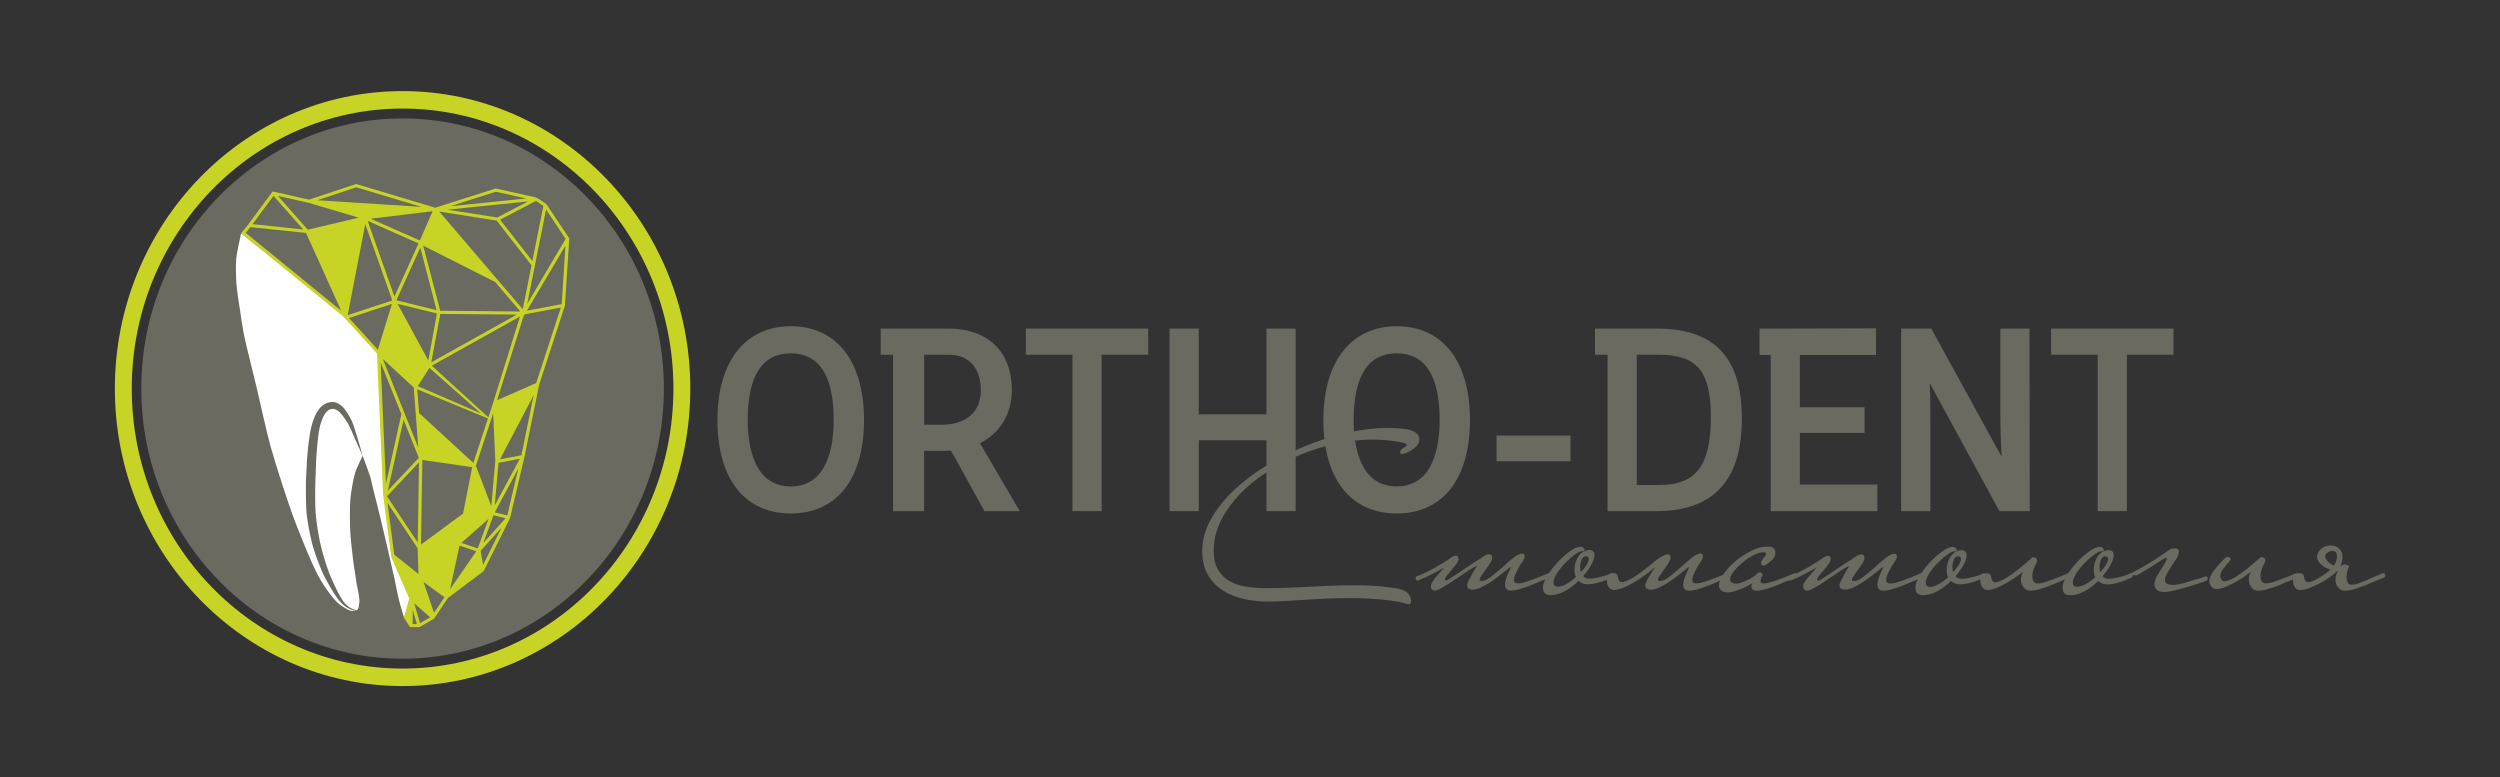
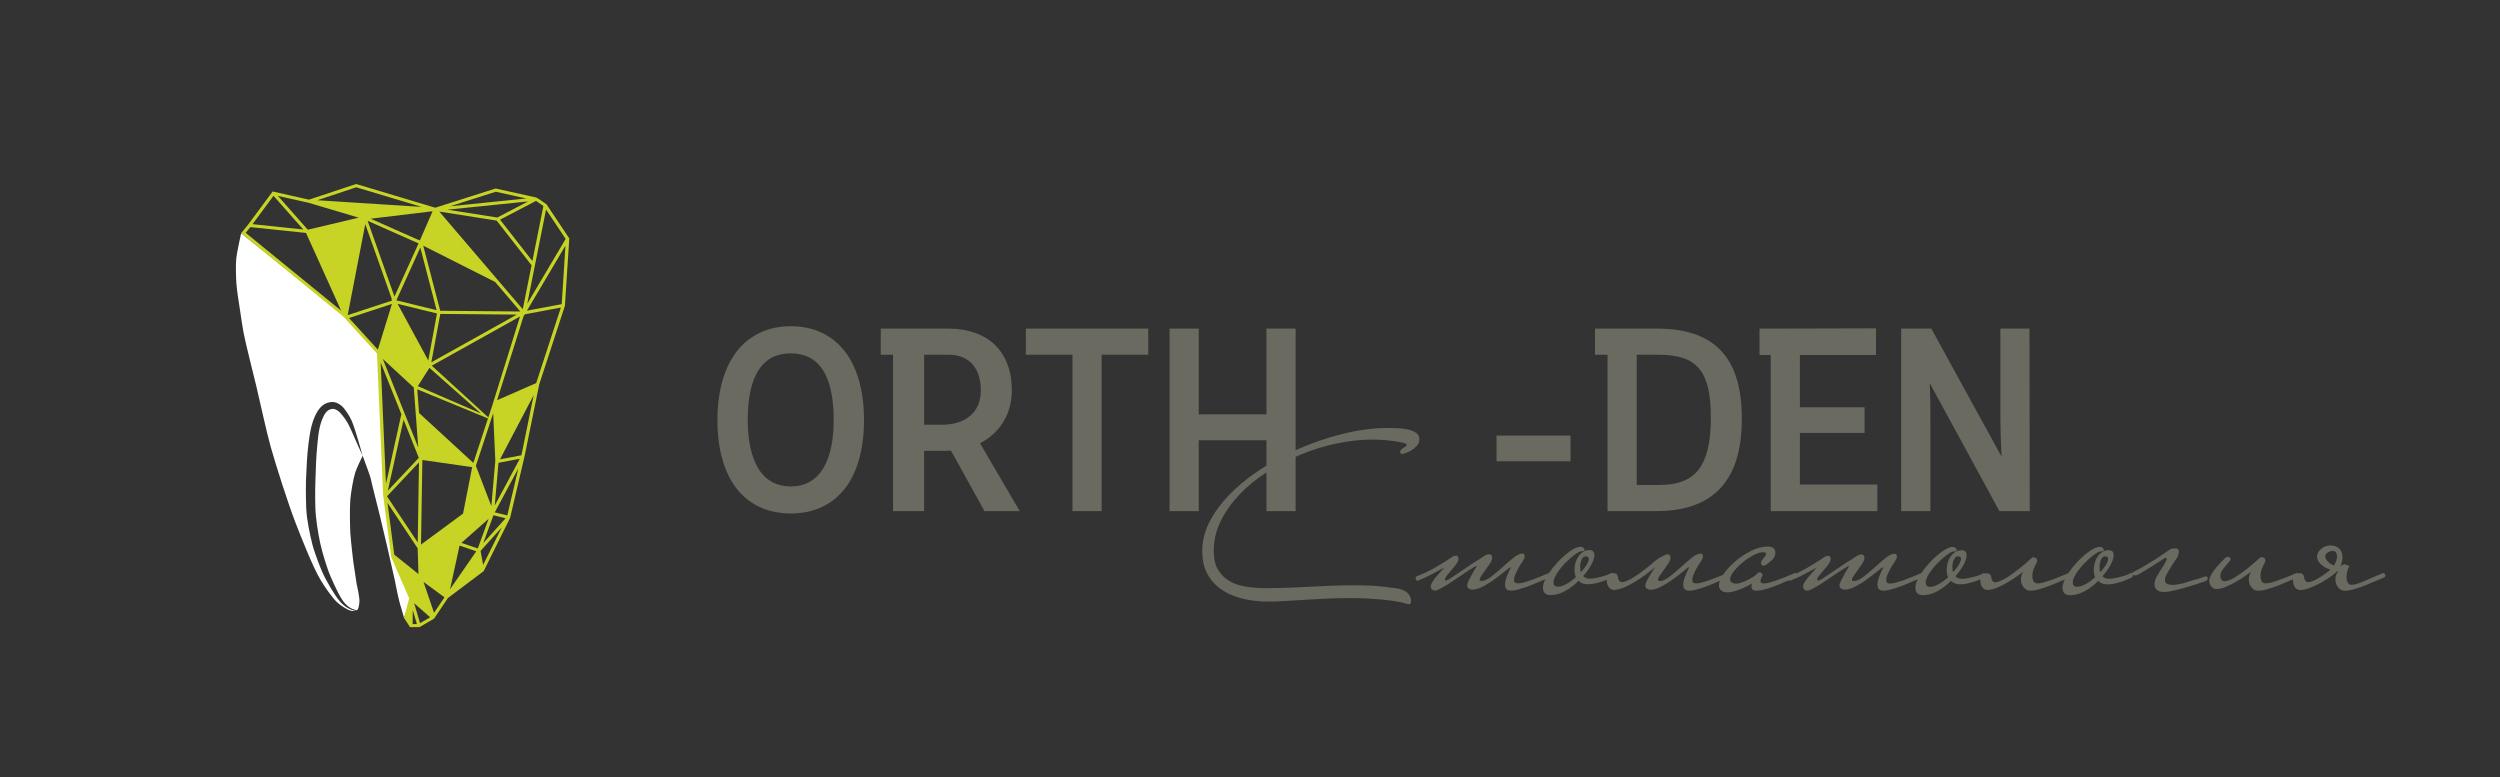
<svg xmlns="http://www.w3.org/2000/svg" width="267" height="83" viewBox="0 0 267 83" fill="none">
  <rect x="0" y="0" width="267" height="83" fill="#333333" stroke="none" />
-   <path d="M70.901 41.498C70.901 57.431 58.406 70.349 42.995 70.349C27.584 70.349 15.089 57.434 15.089 41.498C15.089 25.565 27.584 12.648 42.995 12.648C58.406 12.651 70.901 25.565 70.901 41.498Z" fill="#6A6A61" />
  <path d="M41.941 59.365L41.111 52.986L40.774 45.502L40.434 37.684L36.92 33.833L25.754 24.913C25.754 24.913 25.33 26.821 25.246 27.486C25.155 28.176 25.201 29.572 25.246 30.265C25.294 30.974 25.516 32.382 25.628 33.087C25.724 33.697 25.889 34.918 26.009 35.521C26.295 36.97 27.041 39.832 27.38 41.268C27.762 42.875 28.457 46.105 28.904 47.696C29.485 49.76 30.793 53.857 31.574 55.862C32.175 57.406 33.387 60.511 34.244 61.951C34.632 62.6 35.489 63.881 36.075 64.388C36.391 64.661 37.115 65.168 37.536 65.239C37.701 65.267 37.897 65.224 37.999 65.199C37.999 65.199 37.737 65.177 37.704 65.168C37.458 65.112 37.311 65.012 37.163 64.941C36.875 64.785 36.616 64.58 36.391 64.332C35.949 63.837 35.612 63.278 35.275 62.721C35.11 62.442 34.956 62.156 34.803 61.873C34.647 61.593 34.499 61.279 34.37 60.981C34.109 60.378 33.886 59.766 33.673 59.147C33.568 58.836 33.465 58.525 33.375 58.199C33.288 57.876 33.219 57.556 33.147 57.235C33.008 56.592 32.888 55.952 32.795 55.29C32.702 54.612 32.69 53.953 32.675 53.297C32.663 52.641 32.663 51.989 32.678 51.336C32.699 50.68 32.732 50.034 32.771 49.381C32.813 48.728 32.858 48.072 32.942 47.419C33.026 46.77 33.114 46.117 33.285 45.449C33.372 45.116 33.483 44.781 33.628 44.467C33.772 44.15 33.943 43.833 34.199 43.544C34.445 43.251 34.833 43.018 35.215 42.959C35.41 42.925 35.627 42.922 35.831 42.981C36.036 43.034 36.216 43.149 36.349 43.242C36.52 43.357 36.646 43.5 36.757 43.634C36.869 43.77 36.965 43.907 37.058 44.047C37.241 44.33 37.413 44.6 37.557 44.924C37.813 45.545 37.996 46.164 38.182 46.782C38.375 47.398 38.546 48.06 38.733 48.681C38.45 48.1 38.191 47.475 37.924 46.885C37.662 46.297 37.419 45.694 37.121 45.154C36.98 44.902 36.787 44.641 36.601 44.401C36.415 44.168 36.198 43.923 36.009 43.82C35.75 43.668 35.594 43.64 35.359 43.693C35.122 43.752 34.947 43.876 34.788 44.078C34.632 44.28 34.505 44.538 34.397 44.815C34.289 45.095 34.202 45.374 34.139 45.67C34.01 46.26 33.946 46.897 33.889 47.531C33.769 48.793 33.715 50.086 33.685 51.367C33.667 52.007 33.655 52.651 33.661 53.288C33.667 53.925 33.682 54.565 33.745 55.175C33.808 55.799 33.904 56.434 34.013 57.058C34.124 57.692 34.25 58.289 34.421 58.905C34.59 59.52 34.779 60.129 34.984 60.729C35.086 61.034 35.191 61.313 35.323 61.609C35.45 61.904 35.582 62.193 35.714 62.482C35.979 63.06 36.261 63.639 36.61 64.148C36.781 64.397 37.004 64.627 37.247 64.807C37.371 64.897 37.503 64.984 37.644 65.034C37.792 65.087 37.942 65.133 38.092 65.18C38.309 65.103 38.354 64.534 38.378 64.378C38.456 63.887 38.095 62.411 38.095 62.411L37.734 60.002C37.734 60.002 37.452 57.664 37.413 56.881C37.368 56.008 37.347 54.261 37.413 53.387C37.47 52.651 37.716 51.187 37.936 50.472C38.062 50.059 38.57 49.002 38.733 48.675C38.736 48.688 38.739 48.697 38.745 48.706C39.027 49.465 39.614 51.066 39.614 51.184C39.614 51.311 40.314 54.025 40.545 54.973C40.963 56.688 41.763 60.126 42.139 61.848C42.322 62.697 42.521 63.943 42.897 65.09C42.939 65.214 43.152 65.982 43.152 65.982L43.901 63.903L41.941 59.365Z" fill="white" />
  <path d="M60.8 25.466L58.361 21.814L57.592 21.282L57.273 21.093L52.932 20.132L46.483 22.184L38.098 19.669L38.041 19.65L33.002 21.323L29.121 20.449L26.511 23.977L25.75 24.91L36.646 33.79L36.766 33.92L37.028 34.206L39.929 37.383L40.26 37.756L40.918 52.875L40.924 52.931L40.939 53.042L41.784 59.498L43.702 63.909L43.14 65.976L43.789 66.977H44.805L46.357 66.072L47.836 63.869L51.657 60.996L54.462 55.346L54.522 55.134L56.004 48.818L56.061 48.548L57.583 41.079L57.7 40.715L60.334 32.652L60.8 25.466ZM59.991 32.484L56.275 33.181L60.391 26.231L59.991 32.484ZM38.308 23.247L32.873 24.534L29.677 20.919L32.963 21.658L38.308 23.247ZM58.319 22.379L60.412 25.516L56.311 32.441L58.319 22.379ZM52.899 49.207L52.475 54.05L50.824 49.748L52.673 44.137L52.899 49.207ZM45.74 38.499L42.463 32.45L46.669 33.479L45.74 38.499ZM42.346 32.077L42.382 31.965L44.889 26.442L46.63 33.125L42.346 32.077ZM39.261 23.582L44.703 25.997L42.127 31.673L39.261 23.582ZM44.844 25.68L44.667 25.59L44.673 25.615L39.586 23.359L46.203 22.56L44.844 25.68ZM41.853 31.956L41.787 31.941L41.874 32.102L37.133 33.656L39.009 23.937L41.853 31.956ZM45.109 49.126L50.427 49.891L49.456 54.848L44.965 58.159L45.109 49.126ZM50.554 49.44L44.754 44.106L44.565 41.576L52.117 44.691L50.554 49.44ZM44.622 41.24L45.864 39.285L51.371 44.162L44.622 41.24ZM47.024 33.526L55.202 33.597L46.065 38.695L47.024 33.526ZM47.015 33.19L45.202 26.24L52.881 30.113L55.574 33.268L47.015 33.19ZM55.83 33.028L46.916 22.594L53.046 23.561L56.771 28.332L55.83 33.028ZM47.785 22.392L56.407 21.512L53.112 23.231L47.785 22.392ZM32.389 24.509L26.971 23.94L29.211 20.912L32.389 24.509ZM41.859 32.46L40.356 37.343L37.274 33.967L41.859 32.46ZM44.141 41.343L44.192 41.39L44.67 47.799L40.882 38.334L44.141 41.343ZM44.73 48.896L41.423 52.405L43.101 44.821L44.73 48.896ZM44.748 49.378L44.613 57.935L41.333 53.005L44.748 49.378ZM49.08 58.267L50.866 58.877L48.067 62.927L49.08 58.267ZM44.078 65.146L44.523 66.647H44.072L44.078 65.146ZM44.234 64.428L45.939 65.926L44.862 66.554L44.234 64.428ZM45.229 62.147L47.469 63.794L46.357 65.454L45.229 62.147ZM51.029 58.575L49.279 57.978L52.183 55.411L51.029 58.575ZM52.7 55.029L53.996 55.352L51.612 58.003L52.7 55.029ZM53.238 49.428L55.517 48.995L52.839 53.987L53.238 49.428ZM52.562 43.342L52.156 44.579L46.113 39.055L55.541 33.796L52.562 43.342ZM58.034 22L56.858 27.881L53.407 23.461L57.249 21.456L58.034 22ZM52.95 20.477L56.209 21.198L48.076 22.028L52.95 20.477ZM38.047 20.002L45.031 22.097L33.883 21.385L38.047 20.002ZM26.237 24.866L26.736 24.254L32.686 24.878L36.429 33.171L26.237 24.866ZM40.656 38.717L42.866 44.237L41.222 51.666L40.656 38.717ZM41.387 53.717L44.604 58.553L44.616 58.843L44.694 61.31L42.108 59.234L41.387 53.717ZM51.597 60.338L51.326 58.839L53.59 56.322L51.597 60.338ZM54.179 55.05L52.842 54.718L55.358 50.028L54.179 55.05ZM55.689 48.623L53.398 49.058L56.993 42.21L55.689 48.623ZM53.088 42.742L55.941 33.697L55.959 33.718L56.046 33.569L59.901 32.845L57.267 40.911L53.088 42.742Z" fill="#C7D425" />
  <path d="M84.46 34.84C82.019 34.84 80.001 35.795 78.633 37.604C77.317 39.344 76.619 41.853 76.619 44.864C76.619 47.889 77.311 50.394 78.615 52.11C79.974 53.894 81.995 54.839 84.46 54.839C86.928 54.839 88.952 53.888 90.305 52.088C91.594 50.372 92.277 47.873 92.277 44.864C92.277 38.589 89.355 34.84 84.46 34.84ZM84.46 51.948C80.455 51.948 79.857 47.513 79.857 44.868C79.857 40.137 81.405 37.737 84.46 37.737C87.499 37.737 89.039 40.137 89.039 44.868C89.039 47.51 88.444 51.948 84.46 51.948Z" fill="#6A6A61" />
  <path d="M108.065 41.688C108.065 37.585 105.554 35.12 101.345 35.095H94.064V37.886H95.38V54.587H98.693V48.153H100.831C101.087 48.153 101.333 48.141 101.568 48.125L105.142 54.587H108.906L104.661 47.333C106.805 46.254 108.065 44.184 108.065 41.688ZM104.754 41.688C104.754 43.988 103.188 45.362 100.566 45.362H98.696V37.886H101.348C103.48 37.886 104.754 39.307 104.754 41.688Z" fill="#6A6A61" />
  <path d="M109.561 37.886H114.54V54.587H117.655V37.886H122.633V35.095H109.561V37.886Z" fill="#6A6A61" />
  <path d="M135.258 44.252H128.337C128.228 44.252 128.126 44.261 128.027 44.283V35.095H124.912V54.59H128.027V47.022H135.258V54.59H138.375V35.095H135.258V44.252V44.252Z" fill="#6A6A61" />
-   <path d="M149.174 34.84C146.732 34.84 144.715 35.795 143.347 37.604C142.03 39.344 141.333 41.853 141.333 44.864C141.333 47.889 142.024 50.394 143.329 52.11C144.688 53.894 146.708 54.839 149.174 54.839C151.642 54.839 153.665 53.888 155.018 52.088C156.308 50.372 156.994 47.873 156.994 44.864C156.994 38.589 154.068 34.84 149.174 34.84ZM149.174 51.948C145.169 51.948 144.571 47.513 144.571 44.868C144.571 40.137 146.119 37.737 149.174 37.737C152.213 37.737 153.753 40.137 153.753 44.868C153.753 47.51 153.16 51.948 149.174 51.948Z" fill="#6A6A61" />
  <path d="M167.728 46.521H159.83V49.263H167.728V46.521Z" fill="#6A6A61" />
  <path d="M176.945 35.095H170.346V37.886H171.687V54.587H176.942C179.915 54.587 182.185 53.779 183.691 52.188C185.264 50.525 186.027 48.072 186.027 44.69C186.027 41.327 185.261 38.922 183.682 37.333C182.188 35.826 179.981 35.095 176.945 35.095ZM177.164 51.796H174.804V37.886H177.164C181.265 37.886 182.72 39.646 182.72 44.613C182.72 47.227 182.284 49.045 181.392 50.176C180.517 51.28 179.176 51.796 177.164 51.796Z" fill="#6A6A61" />
  <path d="M192.229 46.239H199.135V43.494H192.229V37.911H200.356V35.067L189.635 35.095H187.918V37.911H189.115V54.587H200.503V51.746H192.229V46.239Z" fill="#6A6A61" />
  <path d="M213.638 35.095V43.858C213.638 45.586 213.683 47.19 213.774 48.781L206.263 35.095H203.047V54.59H206.164V45.322C206.164 43.37 206.164 42.12 206.095 40.917L213.536 54.587H216.777L216.75 35.092H213.638V35.095Z" fill="#6A6A61" />
-   <path d="M219.057 35.095V37.886H224.035V54.587H227.15V37.886H232.129V35.095H219.057Z" fill="#6A6A61" />
  <path d="M149.228 62.84C149.018 62.806 148.518 62.743 147.701 62.65C146.892 62.557 145.909 62.51 144.775 62.51C143.741 62.51 142.836 62.526 142.088 62.56C141.339 62.594 140.624 62.628 139.938 62.66C139.256 62.694 138.543 62.728 137.803 62.762C137.07 62.796 136.189 62.812 135.185 62.812C134.49 62.812 133.796 62.762 133.122 62.663C132.452 62.563 131.851 62.367 131.343 62.078C130.835 61.792 130.417 61.385 130.101 60.869C129.785 60.356 129.626 59.669 129.626 58.83C129.626 57.721 129.878 56.651 130.375 55.647C130.874 54.643 131.55 53.686 132.386 52.803C133.222 51.92 134.22 51.109 135.35 50.391C136.481 49.673 137.683 49.051 138.925 48.542C140.17 48.032 141.462 47.634 142.767 47.361C144.072 47.084 145.35 46.947 146.558 46.947C147.075 46.947 147.611 46.972 148.149 47.022C148.684 47.072 149.246 47.156 149.805 47.27C149.919 47.305 150.028 47.342 150.13 47.382C150.241 47.426 150.241 47.479 150.241 47.501C150.241 47.572 150.187 47.644 150.088 47.709C149.953 47.78 149.829 47.864 149.718 47.957C149.595 48.066 149.532 48.172 149.532 48.281C149.532 48.34 149.556 48.483 149.79 48.483H149.796C150.127 48.399 150.428 48.275 150.695 48.122C150.93 47.985 151.134 47.818 151.311 47.628C151.495 47.429 151.588 47.184 151.588 46.894C151.588 46.599 151.456 46.363 151.197 46.198C150.954 46.043 150.656 45.928 150.304 45.859C149.959 45.791 149.586 45.747 149.195 45.732C148.804 45.716 148.44 45.707 148.119 45.707C146.835 45.707 145.44 45.872 143.979 46.201C142.518 46.528 141.038 46.988 139.586 47.566C138.134 48.144 136.718 48.846 135.377 49.651C134.039 50.456 132.84 51.355 131.815 52.321C130.789 53.291 129.954 54.336 129.337 55.43C128.715 56.53 128.399 57.68 128.399 58.849C128.399 59.85 128.604 60.711 129.007 61.401C129.409 62.091 129.948 62.65 130.606 63.067C131.261 63.48 132.016 63.785 132.849 63.971C133.679 64.158 134.538 64.251 135.401 64.251C136 64.251 136.625 64.229 137.262 64.189C137.897 64.148 138.567 64.105 139.274 64.061C139.98 64.021 140.741 63.977 141.556 63.937C142.361 63.894 143.254 63.875 144.21 63.875C144.842 63.875 145.47 63.89 146.074 63.925C146.679 63.959 147.247 63.999 147.767 64.049C148.281 64.099 148.756 64.164 149.177 64.239C149.598 64.313 149.938 64.394 150.193 64.475C150.244 64.49 150.286 64.506 150.319 64.512C150.358 64.521 150.398 64.528 150.434 64.528C150.605 64.528 150.704 64.416 150.704 64.223C150.704 63.918 150.599 63.639 150.391 63.39C150.187 63.144 149.805 62.964 149.228 62.84Z" fill="#6A6A61" />
  <path d="M235.591 61.553C235.453 61.571 235.294 61.618 235.116 61.699C234.948 61.773 234.71 61.842 234.407 61.91C234.292 61.944 234.133 61.994 233.929 62.062C233.724 62.131 233.499 62.196 233.261 62.265C233.018 62.33 232.774 62.386 232.537 62.426C232.299 62.467 232.092 62.479 231.92 62.464C231.548 62.432 231.325 62.339 231.265 62.184C231.199 62.019 231.205 61.823 231.277 61.609C231.325 61.478 231.418 61.292 231.554 61.052C231.692 60.81 231.839 60.568 231.99 60.337C232.143 60.101 232.284 59.887 232.416 59.694C232.585 59.445 232.618 59.368 232.624 59.327C232.69 59.135 232.711 58.957 232.684 58.805C232.651 58.615 232.471 58.538 232.158 58.578C232.125 58.578 232.068 58.581 231.99 58.591C231.905 58.6 231.833 58.625 231.773 58.665L231.259 59.02C230.97 59.218 230.625 59.449 230.237 59.7C229.849 59.952 229.434 60.204 229.007 60.456C228.577 60.707 228.189 60.919 227.862 61.08C227.756 61.118 227.696 61.167 227.675 61.23C227.645 61.208 227.615 61.202 227.594 61.202H227.549L227.531 61.214C227.453 61.264 227.333 61.32 227.176 61.385C227.017 61.45 226.827 61.516 226.611 61.571C226.395 61.63 226.163 61.683 225.92 61.736C225.682 61.786 225.448 61.811 225.228 61.811C224.933 61.811 224.708 61.721 224.546 61.537C224.9 61.133 225.189 60.729 225.402 60.337C225.628 59.924 225.742 59.573 225.742 59.29C225.742 58.942 225.556 58.758 225.204 58.758C224.963 58.758 224.741 58.821 224.543 58.945C224.347 59.069 224.182 59.228 224.044 59.42C223.908 59.61 223.803 59.834 223.728 60.086C223.653 60.334 223.614 60.586 223.614 60.829C223.614 61.149 223.665 61.422 223.767 61.643C223.457 61.926 223.13 62.168 222.787 62.364C222.435 62.566 222.113 62.669 221.834 62.669C221.518 62.669 221.371 62.516 221.371 62.19C221.371 61.954 221.491 61.646 221.726 61.273C221.966 60.894 222.258 60.524 222.594 60.176C222.931 59.828 223.277 59.52 223.623 59.262C223.956 59.013 224.218 58.886 224.395 58.886C224.449 58.886 224.503 58.88 224.555 58.873C224.681 58.852 224.69 58.762 224.69 58.734C224.69 58.656 224.645 58.584 224.552 58.507C224.464 58.438 224.371 58.401 224.275 58.401C223.965 58.401 223.587 58.563 223.121 58.895C222.67 59.215 222.228 59.61 221.804 60.067C221.461 60.434 221.154 60.819 220.89 61.214C220.821 61.236 220.727 61.273 220.607 61.338C220.433 61.419 220.186 61.522 219.883 61.637C219.783 61.671 219.639 61.727 219.453 61.801C219.269 61.876 219.065 61.951 218.845 62.025C218.626 62.1 218.406 62.168 218.193 62.227C217.982 62.283 217.787 62.311 217.613 62.311C217.468 62.311 217.363 62.28 217.297 62.218C217.225 62.15 217.168 62.072 217.135 61.982C217.099 61.889 217.075 61.798 217.069 61.714C217.06 61.624 217.056 61.556 217.056 61.506C217.056 61.233 217.117 60.956 217.234 60.679C217.384 60.331 217.45 60.207 217.48 60.166C217.538 60.086 217.568 60.002 217.568 59.918C217.568 59.753 217.516 59.641 217.417 59.585C217.333 59.535 217.228 59.514 217.102 59.514H217.075L217.054 59.532C216.792 59.769 216.536 59.996 216.287 60.213C216.037 60.431 215.788 60.633 215.544 60.816C215.337 60.984 215.111 61.152 214.877 61.32C214.642 61.487 214.414 61.634 214.2 61.758C213.984 61.882 213.773 61.988 213.575 62.069C213.383 62.15 213.214 62.19 213.079 62.19C212.971 62.19 212.881 62.137 212.796 62.028C212.709 61.916 212.667 61.786 212.667 61.637V61.621C212.628 61.425 212.529 61.298 212.372 61.248C212.246 61.208 212.117 61.211 211.991 61.254C211.955 61.214 211.912 61.208 211.888 61.208H211.843L211.825 61.22C211.747 61.27 211.627 61.326 211.471 61.391C211.311 61.456 211.122 61.522 210.905 61.578C210.689 61.637 210.457 61.69 210.214 61.742C209.976 61.792 209.742 61.817 209.522 61.817C209.228 61.817 209.002 61.727 208.84 61.544C209.195 61.139 209.483 60.735 209.697 60.344C209.922 59.93 210.036 59.579 210.036 59.296C210.036 58.948 209.85 58.765 209.498 58.765C209.258 58.765 209.035 58.827 208.837 58.951C208.641 59.075 208.476 59.234 208.338 59.427C208.202 59.616 208.097 59.84 208.022 60.092C207.947 60.341 207.908 60.592 207.908 60.835C207.908 61.155 207.959 61.428 208.061 61.649C207.752 61.932 207.424 62.174 207.081 62.37C206.729 62.572 206.408 62.675 206.128 62.675C205.812 62.675 205.665 62.523 205.665 62.196C205.665 61.96 205.785 61.652 206.02 61.279C206.26 60.9 206.552 60.53 206.889 60.182C207.225 59.834 207.571 59.526 207.917 59.268C208.251 59.02 208.512 58.892 208.69 58.892C208.744 58.892 208.798 58.886 208.849 58.88C208.975 58.858 208.984 58.768 208.984 58.74C208.984 58.662 208.939 58.591 208.846 58.513C208.759 58.444 208.665 58.407 208.569 58.407C208.26 58.407 207.881 58.569 207.418 58.901C206.967 59.222 206.525 59.616 206.101 60.073C205.761 60.44 205.458 60.819 205.193 61.211L205.178 61.214C205.076 61.248 204.977 61.295 204.88 61.341L204.153 61.643C204.054 61.677 203.912 61.733 203.723 61.808C203.539 61.882 203.335 61.957 203.116 62.035C202.896 62.109 202.677 62.178 202.46 62.233C202.25 62.289 202.054 62.321 201.883 62.321C201.579 62.321 201.444 62.206 201.444 61.944C201.444 61.789 201.486 61.609 201.57 61.407C201.657 61.198 201.757 60.993 201.859 60.794C201.961 60.595 202.072 60.412 202.184 60.247C202.298 60.08 202.379 59.965 202.433 59.884L202.532 59.682C202.568 59.604 202.589 59.523 202.589 59.445C202.589 59.405 202.58 59.352 202.562 59.284C202.547 59.231 202.499 59.138 202.343 59.138C202.078 59.138 201.76 59.293 201.369 59.607C200.996 59.908 200.602 60.247 200.193 60.62C199.79 60.987 199.388 61.323 198.991 61.624C198.609 61.916 198.272 62.062 197.999 62.062C197.782 62.062 197.782 61.963 197.782 61.913C197.782 61.854 197.815 61.733 197.978 61.491C198.113 61.285 198.266 61.065 198.438 60.838C198.609 60.608 198.768 60.381 198.904 60.163C199.051 59.93 199.123 59.741 199.123 59.592C199.123 59.492 199.099 59.405 199.048 59.33C198.994 59.253 198.91 59.209 198.804 59.209C198.627 59.209 198.426 59.287 198.203 59.436C197.981 59.585 197.848 59.678 197.794 59.722C197.545 59.862 197.229 60.058 196.862 60.306L195.741 61.062C195.368 61.313 195.034 61.537 194.74 61.73C194.373 61.972 194.241 62.007 194.195 62.007C194.108 62.007 194.075 61.975 194.075 61.882C194.075 61.826 194.111 61.711 194.28 61.487C194.424 61.298 194.592 61.096 194.776 60.888C194.965 60.676 195.133 60.465 195.281 60.263C195.437 60.045 195.515 59.865 195.515 59.713C195.515 59.405 195.347 59.358 195.245 59.358C195.17 59.358 195.094 59.374 195.022 59.402C194.953 59.427 194.905 59.452 194.86 59.473C194.571 59.688 194.253 59.899 193.913 60.101C193.627 60.282 193.297 60.48 192.927 60.692C192.587 60.888 192.214 61.074 191.817 61.248C191.778 61.208 191.736 61.198 191.706 61.198L191.682 61.202C191.58 61.239 191.478 61.279 191.384 61.329L190.657 61.63C190.558 61.665 190.413 61.721 190.227 61.795C190.044 61.87 189.839 61.944 189.62 62.019C189.4 62.094 189.181 62.162 188.967 62.221C188.757 62.277 188.561 62.308 188.387 62.308C188.065 62.308 188.023 62.174 188.023 62.056C188.023 61.982 188.038 61.895 188.068 61.805C188.098 61.708 188.152 61.596 188.231 61.469L188.243 61.45V61.428C188.243 61.285 188.168 61.217 188.104 61.183C188.026 61.142 187.969 61.124 187.924 61.124C187.84 61.124 187.756 61.164 187.674 61.248L187.527 61.401C187.497 61.432 187.416 61.497 187.211 61.63C187.049 61.736 186.857 61.839 186.646 61.941C186.436 62.041 186.216 62.134 185.994 62.215C185.564 62.373 185.23 62.383 184.96 62.209C184.836 62.131 184.776 62.016 184.776 61.861C184.776 61.627 184.906 61.348 185.161 61.028C185.426 60.698 185.744 60.375 186.114 60.067C186.481 59.762 186.872 59.501 187.272 59.293C187.665 59.088 187.999 58.985 188.264 58.985C188.477 58.985 188.549 59.017 188.573 59.035C188.609 59.063 188.627 59.094 188.627 59.135C188.627 59.181 188.606 59.265 188.507 59.405C188.42 59.526 188.345 59.623 188.279 59.691C188.134 59.877 188.068 60.014 188.068 60.117C188.068 60.21 188.107 60.288 188.186 60.344C188.324 60.446 188.375 60.449 188.549 60.359C188.763 60.222 188.994 60.042 189.232 59.822C189.484 59.588 189.611 59.324 189.611 59.032C189.611 58.824 189.544 58.659 189.412 58.544C189.283 58.429 189.075 58.373 188.778 58.373C188.216 58.373 187.62 58.529 187.013 58.836C186.409 59.141 185.844 59.514 185.338 59.943C184.83 60.375 184.409 60.832 184.082 61.307C184.061 61.335 184.049 61.363 184.028 61.391C183.868 61.463 183.67 61.54 183.435 61.63C183.336 61.665 183.195 61.721 183.005 61.795C182.822 61.87 182.618 61.944 182.398 62.022C182.182 62.097 181.959 62.165 181.746 62.221C181.535 62.277 181.34 62.308 181.168 62.308C180.865 62.308 180.73 62.193 180.73 61.932C180.73 61.777 180.772 61.596 180.856 61.394C180.943 61.186 181.042 60.981 181.147 60.782C181.25 60.583 181.361 60.4 181.472 60.235C181.586 60.067 181.668 59.952 181.722 59.871L181.818 59.669C181.857 59.592 181.875 59.511 181.875 59.433C181.875 59.393 181.866 59.343 181.848 59.271C181.833 59.218 181.785 59.125 181.628 59.125C181.364 59.125 181.045 59.281 180.654 59.595C180.282 59.896 179.888 60.235 179.479 60.608C179.076 60.975 178.67 61.313 178.276 61.612C177.894 61.904 177.558 62.05 177.284 62.05C177.068 62.05 177.068 61.951 177.068 61.901C177.068 61.842 177.101 61.724 177.263 61.478C177.395 61.276 177.552 61.056 177.723 60.825C177.894 60.595 178.051 60.372 178.189 60.151C178.336 59.918 178.409 59.728 178.409 59.579C178.409 59.246 178.21 59.197 178.09 59.197C177.997 59.197 177.882 59.234 177.738 59.306C177.609 59.374 177.474 59.445 177.335 59.52C177.194 59.598 177.068 59.682 176.959 59.766C176.827 59.871 176.782 59.902 176.764 59.908L176.746 59.921C176.569 60.089 176.388 60.244 176.214 60.384C176.036 60.527 175.856 60.664 175.676 60.801C175.462 60.968 175.24 61.139 175.008 61.304C174.774 61.472 174.545 61.618 174.332 61.742C174.115 61.867 173.905 61.972 173.706 62.053C173.514 62.134 173.346 62.174 173.21 62.174C173.102 62.174 173.012 62.122 172.928 62.013C172.841 61.901 172.799 61.77 172.796 61.606C172.756 61.41 172.657 61.282 172.501 61.233C172.405 61.202 172.308 61.198 172.212 61.214C172.185 61.195 172.155 61.189 172.137 61.189H172.092L172.074 61.202C171.996 61.251 171.876 61.307 171.719 61.373C171.56 61.438 171.37 61.503 171.154 61.559C170.938 61.618 170.706 61.671 170.463 61.724C170.225 61.773 169.991 61.798 169.771 61.798C169.476 61.798 169.251 61.708 169.089 61.525C169.443 61.121 169.732 60.717 169.945 60.325C170.171 59.912 170.285 59.56 170.285 59.278C170.285 58.929 170.099 58.746 169.747 58.746C169.506 58.746 169.284 58.808 169.086 58.932C168.89 59.057 168.725 59.215 168.586 59.408C168.451 59.598 168.346 59.822 168.271 60.073C168.196 60.322 168.157 60.574 168.157 60.816C168.157 61.136 168.208 61.41 168.31 61.63C168 61.913 167.673 62.156 167.33 62.352C166.978 62.554 166.656 62.656 166.377 62.656C166.061 62.656 165.914 62.504 165.914 62.178C165.914 61.941 166.031 61.634 166.266 61.261C166.506 60.881 166.798 60.511 167.134 60.163C167.471 59.815 167.817 59.508 168.163 59.25C168.496 59.001 168.758 58.873 168.935 58.873C168.989 58.873 169.043 58.867 169.095 58.861C169.221 58.839 169.23 58.749 169.23 58.721C169.23 58.644 169.185 58.572 169.092 58.494C169.004 58.426 168.911 58.389 168.815 58.389C168.505 58.389 168.126 58.55 167.66 58.883C167.21 59.203 166.768 59.598 166.344 60.055C166.004 60.421 165.7 60.804 165.436 61.192L165.424 61.195C165.321 61.233 165.219 61.276 165.126 61.323L164.399 61.624C164.299 61.658 164.158 61.714 163.969 61.789C163.785 61.864 163.581 61.938 163.361 62.016C163.145 62.09 162.922 62.159 162.709 62.215C162.498 62.271 162.303 62.302 162.129 62.302C161.825 62.302 161.693 62.187 161.693 61.926C161.693 61.77 161.735 61.59 161.819 61.388C161.906 61.18 162.005 60.975 162.108 60.776C162.21 60.577 162.321 60.393 162.432 60.229C162.547 60.061 162.628 59.946 162.682 59.865L162.778 59.663C162.814 59.585 162.835 59.505 162.835 59.427C162.835 59.386 162.826 59.334 162.808 59.265C162.793 59.212 162.745 59.119 162.589 59.119C162.324 59.119 162.005 59.274 161.615 59.588C161.242 59.89 160.848 60.229 160.439 60.602C160.036 60.968 159.633 61.304 159.236 61.606C158.855 61.898 158.518 62.044 158.244 62.044C158.028 62.044 158.028 61.944 158.028 61.895C158.028 61.836 158.061 61.714 158.223 61.472C158.359 61.267 158.512 61.046 158.683 60.819C158.855 60.589 159.014 60.362 159.149 60.145C159.297 59.912 159.369 59.722 159.369 59.573C159.369 59.473 159.345 59.386 159.294 59.312C159.239 59.234 159.155 59.191 159.05 59.191C158.873 59.191 158.671 59.268 158.449 59.417C158.232 59.563 158.097 59.66 158.04 59.703C157.79 59.84 157.478 60.039 157.108 60.288L155.986 61.046C155.614 61.298 155.28 61.522 154.985 61.714C154.619 61.957 154.486 61.991 154.441 61.991C154.354 61.991 154.321 61.96 154.321 61.867C154.321 61.82 154.348 61.708 154.525 61.472C154.67 61.282 154.838 61.08 155.021 60.872C155.211 60.661 155.379 60.449 155.526 60.247C155.683 60.03 155.761 59.849 155.761 59.697C155.761 59.389 155.593 59.343 155.49 59.343C155.415 59.343 155.34 59.358 155.268 59.386C155.199 59.411 155.148 59.436 155.103 59.461C154.814 59.675 154.498 59.887 154.156 60.089C153.87 60.269 153.539 60.468 153.169 60.679C152.809 60.888 152.412 61.087 151.988 61.27C151.892 61.32 151.789 61.363 151.678 61.404C151.564 61.444 151.441 61.494 151.314 61.54C151.257 61.559 151.191 61.615 151.191 61.764C151.191 61.811 151.206 61.864 151.239 61.916C151.287 62 151.347 62.016 151.39 62.016L151.42 62.01C151.573 61.941 151.708 61.882 151.832 61.836C151.964 61.783 152.084 61.733 152.201 61.683C152.349 61.615 152.532 61.525 152.767 61.404C152.995 61.285 153.211 61.174 153.416 61.062C153.62 60.953 153.798 60.856 153.954 60.773C154.14 60.67 154.18 60.654 154.177 60.654C154.189 60.654 154.195 60.654 154.198 60.654C154.198 60.667 154.195 60.673 154.192 60.676C154.11 60.779 153.993 60.913 153.84 61.077C153.69 61.242 153.536 61.416 153.386 61.596C153.239 61.777 153.103 61.957 152.989 62.134C152.866 62.324 152.806 62.495 152.806 62.644C152.806 62.768 152.851 62.874 152.941 62.955C153.028 63.035 153.13 63.076 153.248 63.076C153.374 63.076 153.563 63.008 153.831 62.864C154.08 62.731 154.366 62.566 154.679 62.37C154.994 62.171 155.325 61.954 155.656 61.724C155.995 61.491 156.314 61.276 156.606 61.08C156.894 60.888 157.156 60.723 157.381 60.589C157.574 60.474 157.679 60.428 157.736 60.409C157.715 60.456 157.676 60.53 157.598 60.658C157.481 60.847 157.357 61.059 157.231 61.292C157.099 61.531 156.976 61.764 156.864 61.988C156.744 62.227 156.684 62.417 156.684 62.566C156.684 62.656 156.72 62.784 156.897 62.877C157.021 62.942 157.132 62.973 157.225 62.973C157.496 62.973 157.793 62.902 158.109 62.765C158.422 62.628 158.749 62.448 159.083 62.23C159.414 62.013 159.766 61.761 160.126 61.484C160.484 61.208 160.833 60.934 161.179 60.664C161.245 60.608 161.311 60.58 161.368 60.574C161.368 60.574 161.371 60.577 161.371 60.586C161.227 60.869 161.085 61.183 160.95 61.519C160.809 61.87 160.737 62.184 160.737 62.445C160.737 62.858 160.956 63.079 161.374 63.079C161.59 63.079 161.843 63.038 162.126 62.964C162.402 62.889 162.691 62.799 162.985 62.697C163.283 62.594 163.56 62.488 163.809 62.38C164.062 62.271 164.266 62.181 164.429 62.115L165.036 61.864C164.874 62.199 164.789 62.498 164.789 62.749C164.789 63.042 164.864 63.253 165.012 63.377C165.156 63.499 165.352 63.558 165.595 63.558C166.127 63.558 166.668 63.402 167.207 63.094C167.718 62.802 168.184 62.445 168.596 62.028C168.833 62.274 169.161 62.398 169.573 62.398C170.135 62.398 170.817 62.237 171.599 61.92C171.596 61.991 171.602 62.066 171.62 62.143C171.62 62.345 171.692 62.541 171.833 62.721C171.978 62.908 172.155 63.004 172.357 63.004C172.675 63.004 173.045 62.914 173.46 62.734C173.872 62.557 174.272 62.345 174.654 62.112C175.032 61.879 175.384 61.643 175.694 61.416C176.015 61.18 176.238 61.012 176.382 60.894C176.557 60.732 176.635 60.67 176.668 60.648C176.692 60.633 176.719 60.611 176.752 60.58C176.734 60.614 176.71 60.651 176.683 60.695C176.569 60.878 176.439 61.087 176.292 61.31C176.145 61.54 176.012 61.77 175.898 61.997C175.778 62.237 175.718 62.426 175.718 62.575C175.718 62.666 175.754 62.793 175.931 62.886C176.058 62.952 176.163 62.983 176.259 62.983C176.53 62.983 176.827 62.911 177.143 62.774C177.456 62.638 177.783 62.457 178.117 62.24C178.451 62.022 178.799 61.773 179.157 61.506C179.518 61.236 179.873 60.953 180.215 60.667C180.267 60.614 180.33 60.589 180.402 60.583C180.402 60.583 180.405 60.586 180.405 60.595C180.261 60.881 180.119 61.195 179.984 61.528C179.843 61.879 179.77 62.193 179.77 62.454C179.77 62.868 179.99 63.088 180.408 63.088C180.624 63.088 180.877 63.048 181.159 62.973C181.436 62.899 181.725 62.809 182.019 62.706C182.317 62.603 182.594 62.498 182.843 62.389C183.096 62.28 183.3 62.19 183.465 62.125L183.688 62.032C183.622 62.212 183.583 62.38 183.583 62.532C183.583 62.74 183.661 62.917 183.814 63.057C183.964 63.194 184.208 63.265 184.536 63.265C184.752 63.265 185.002 63.222 185.278 63.135C185.552 63.048 185.819 62.952 186.078 62.843C186.34 62.734 186.589 62.613 186.818 62.485C186.926 62.426 187.025 62.367 187.112 62.311C187.103 62.339 187.094 62.37 187.088 62.398C187.061 62.516 187.049 62.606 187.049 62.681C187.049 62.864 187.151 63.085 187.638 63.085C187.855 63.085 188.107 63.045 188.39 62.97C188.667 62.896 188.955 62.805 189.25 62.703C189.544 62.6 189.821 62.495 190.074 62.386C190.326 62.277 190.534 62.19 190.696 62.122L191.045 61.975C191.084 62.016 191.126 62.025 191.156 62.025L191.186 62.019C191.339 61.951 191.472 61.892 191.598 61.845C191.73 61.792 191.85 61.742 191.968 61.693C192.115 61.624 192.298 61.534 192.533 61.413C192.761 61.295 192.978 61.183 193.179 61.071C193.384 60.962 193.561 60.866 193.717 60.782C193.904 60.679 193.943 60.664 193.94 60.664C193.952 60.664 193.958 60.664 193.964 60.664C193.964 60.676 193.961 60.682 193.958 60.686C193.874 60.788 193.756 60.922 193.606 61.087C193.453 61.254 193.3 61.428 193.152 61.606C193.005 61.786 192.87 61.966 192.755 62.143C192.632 62.33 192.572 62.504 192.572 62.653C192.572 62.777 192.617 62.883 192.707 62.964C192.794 63.045 192.897 63.085 193.014 63.085C193.14 63.085 193.33 63.017 193.597 62.874C193.847 62.74 194.132 62.575 194.445 62.38C194.758 62.184 195.088 61.966 195.422 61.733C195.762 61.5 196.08 61.285 196.372 61.09C196.664 60.897 196.925 60.732 197.151 60.599C197.346 60.484 197.448 60.437 197.506 60.418C197.485 60.465 197.445 60.539 197.367 60.664C197.253 60.847 197.13 61.062 197 61.298C196.868 61.537 196.745 61.77 196.634 61.994C196.513 62.233 196.453 62.423 196.453 62.572C196.453 62.662 196.489 62.79 196.667 62.883C196.79 62.948 196.901 62.98 196.994 62.98C197.265 62.98 197.56 62.908 197.878 62.771C198.188 62.635 198.516 62.454 198.852 62.237C199.186 62.019 199.535 61.767 199.896 61.491C200.253 61.214 200.602 60.941 200.948 60.67C201.014 60.614 201.083 60.586 201.14 60.58C201.14 60.58 201.143 60.583 201.143 60.592C200.999 60.878 200.858 61.189 200.722 61.525C200.581 61.876 200.509 62.19 200.509 62.451C200.509 62.864 200.728 63.085 201.146 63.085C201.363 63.085 201.615 63.045 201.898 62.97C202.175 62.896 202.463 62.805 202.758 62.703C203.055 62.6 203.332 62.495 203.582 62.386C203.834 62.277 204.039 62.187 204.204 62.122L204.811 61.87C204.649 62.206 204.565 62.501 204.565 62.756C204.565 63.048 204.64 63.259 204.787 63.383C204.931 63.505 205.127 63.564 205.37 63.564C205.903 63.564 206.444 63.408 206.982 63.101C207.493 62.809 207.959 62.451 208.371 62.035C208.608 62.28 208.936 62.404 209.348 62.404C209.94 62.404 210.662 62.227 211.495 61.876C211.486 61.963 211.492 62.056 211.516 62.15C211.516 62.352 211.588 62.547 211.726 62.728C211.87 62.914 212.048 63.008 212.249 63.008C212.568 63.008 212.938 62.917 213.353 62.737C213.764 62.56 214.164 62.349 214.546 62.115C214.928 61.882 215.277 61.646 215.589 61.419C215.785 61.276 215.947 61.155 216.073 61.059C216.052 61.096 216.031 61.142 216.004 61.195C215.893 61.416 215.836 61.662 215.836 61.926C215.836 62 215.848 62.097 215.875 62.221C215.902 62.349 215.953 62.476 216.031 62.6C216.109 62.725 216.215 62.84 216.344 62.936C216.479 63.038 216.663 63.088 216.888 63.088C217.105 63.088 217.36 63.048 217.64 62.973C217.916 62.899 218.205 62.809 218.5 62.709C218.797 62.606 219.074 62.498 219.323 62.392C219.576 62.283 219.783 62.196 219.946 62.128L220.523 61.889C220.364 62.218 220.282 62.51 220.282 62.762C220.282 63.054 220.358 63.265 220.505 63.39C220.649 63.511 220.845 63.57 221.088 63.57C221.62 63.57 222.161 63.415 222.7 63.107C223.211 62.815 223.677 62.457 224.089 62.041C224.326 62.286 224.654 62.411 225.066 62.411C225.757 62.411 226.62 62.171 227.636 61.696C227.675 61.674 227.708 61.655 227.729 61.63C227.774 61.584 227.799 61.519 227.799 61.45C227.799 61.428 227.79 61.404 227.784 61.379C227.796 61.385 227.805 61.394 227.82 61.404C227.874 61.438 227.946 61.453 228.042 61.453L228.075 61.444C228.09 61.435 228.102 61.435 228.102 61.435C228.147 61.45 228.195 61.444 228.247 61.419C228.472 61.301 228.746 61.146 229.082 60.937C229.407 60.735 229.72 60.543 230.02 60.356C230.318 60.173 230.679 59.943 231.076 59.678C231.346 59.551 231.397 59.592 231.397 59.592C231.436 59.626 231.409 59.725 231.388 59.784C231.343 59.912 231.259 60.076 231.139 60.275C231.018 60.477 230.892 60.676 230.763 60.878C230.634 61.08 230.51 61.279 230.396 61.475C230.276 61.677 230.204 61.836 230.168 61.963C230.135 62.1 230.114 62.24 230.105 62.38C230.095 62.529 230.12 62.659 230.174 62.771C230.228 62.883 230.318 62.983 230.444 63.066C230.567 63.147 230.745 63.2 230.967 63.219C231.015 63.222 231.067 63.225 231.118 63.225C231.304 63.225 231.524 63.2 231.767 63.154C232.077 63.094 232.398 63.023 232.723 62.939C233.048 62.855 233.36 62.765 233.655 62.672C233.947 62.578 234.181 62.507 234.365 62.457L235.585 62.053C235.651 62.032 235.715 61.969 235.775 61.864C235.799 61.811 235.802 61.749 235.778 61.677C235.709 61.571 235.639 61.553 235.591 61.553ZM225.153 59.688C225.153 59.856 225.066 60.08 224.897 60.353C224.738 60.605 224.54 60.86 224.305 61.111C224.281 61.037 224.263 60.962 224.254 60.888C224.239 60.776 224.23 60.651 224.23 60.521C224.23 60.232 224.29 59.968 224.404 59.738C224.512 59.52 224.639 59.414 224.789 59.414C225.111 59.414 225.153 59.56 225.153 59.688ZM209.438 59.688C209.438 59.856 209.351 60.08 209.183 60.353C209.023 60.605 208.825 60.86 208.59 61.111C208.566 61.037 208.548 60.962 208.539 60.888C208.524 60.776 208.515 60.651 208.515 60.521C208.515 60.232 208.572 59.968 208.69 59.738C208.798 59.52 208.924 59.414 209.074 59.414C209.396 59.414 209.438 59.56 209.438 59.688ZM169.687 59.688C169.687 59.856 169.6 60.08 169.431 60.353C169.272 60.605 169.074 60.86 168.839 61.111C168.815 61.037 168.797 60.962 168.788 60.888C168.773 60.776 168.764 60.651 168.764 60.521C168.764 60.232 168.824 59.968 168.938 59.738C169.046 59.52 169.173 59.414 169.323 59.414C169.645 59.414 169.687 59.56 169.687 59.688Z" fill="#6A6A61" />
  <path d="M254.517 61.202C254.445 61.221 254.346 61.264 254.21 61.332C254.036 61.413 253.789 61.516 253.486 61.631C253.384 61.665 253.242 61.73 253.05 61.824C252.863 61.914 252.659 62.007 252.434 62.097C252.208 62.187 251.98 62.274 251.754 62.349C251.348 62.483 250.996 62.501 250.852 62.364C250.78 62.296 250.723 62.218 250.69 62.128C250.651 62.035 250.63 61.945 250.624 61.861C250.615 61.771 250.612 61.702 250.612 61.653C250.612 61.376 250.642 61.137 250.705 60.944C250.783 60.705 250.834 60.605 250.864 60.562L250.903 60.509L250.858 60.462C250.765 60.366 250.636 60.304 250.476 60.276C250.302 60.245 250.137 60.316 249.971 60.487C249.959 60.499 249.947 60.509 249.935 60.518C249.956 60.478 249.974 60.437 249.998 60.394C250.082 60.185 250.137 59.98 250.161 59.781C250.185 59.579 250.182 59.387 250.149 59.2C250.113 59.011 250.049 58.858 249.962 58.749C249.737 58.467 249.463 58.302 249.144 58.268C248.832 58.233 248.54 58.274 248.279 58.386C248.014 58.501 247.798 58.678 247.635 58.917C247.467 59.163 247.419 59.424 247.491 59.688C247.56 59.952 247.77 60.21 248.131 60.474C248.324 60.614 248.582 60.739 248.904 60.847C248.712 61 248.504 61.155 248.291 61.307C248.056 61.475 247.828 61.621 247.614 61.746C247.398 61.87 247.187 61.976 246.989 62.057C246.796 62.137 246.628 62.178 246.493 62.178C246.385 62.178 246.294 62.125 246.21 62.016C246.123 61.904 246.081 61.774 246.078 61.609C246.039 61.413 245.94 61.286 245.783 61.236C245.657 61.196 245.531 61.199 245.404 61.242C245.365 61.205 245.326 61.196 245.296 61.196L245.272 61.199C245.17 61.233 245.068 61.276 244.974 61.326L244.247 61.628C244.148 61.662 244.003 61.718 243.817 61.792C243.634 61.867 243.429 61.942 243.21 62.016C242.99 62.091 242.771 62.159 242.557 62.218C242.347 62.274 242.151 62.302 241.977 62.302C241.833 62.302 241.728 62.271 241.661 62.209C241.589 62.141 241.532 62.063 241.499 61.973C241.463 61.88 241.439 61.789 241.433 61.705C241.424 61.615 241.421 61.547 241.421 61.497C241.421 61.224 241.481 60.947 241.598 60.67C241.749 60.322 241.815 60.198 241.851 60.148C241.908 60.052 241.935 59.971 241.935 59.906C241.935 59.741 241.884 59.629 241.785 59.573C241.7 59.523 241.595 59.502 241.469 59.502H241.442L241.421 59.52C240.898 59.993 240.39 60.425 239.912 60.804C239.494 61.137 239.061 61.435 238.628 61.693C238.204 61.945 237.837 62.072 237.543 62.072C237.434 62.072 237.344 62.019 237.26 61.914C237.173 61.802 237.131 61.671 237.131 61.519C237.131 61.332 237.185 61.152 237.29 60.981C237.401 60.801 237.524 60.63 237.66 60.474C237.798 60.316 237.924 60.173 238.036 60.046C238.165 59.9 238.228 59.791 238.228 59.704C238.228 59.638 238.204 59.595 238.18 59.573C238.117 59.508 238.033 59.474 237.93 59.474H237.831C237.792 59.474 237.759 59.495 237.741 59.53C237.639 59.604 237.497 59.738 237.314 59.928C237.119 60.13 236.917 60.35 236.713 60.586C236.508 60.826 236.328 61.074 236.181 61.329C236.027 61.593 235.949 61.836 235.949 62.05C235.949 62.252 236.021 62.448 236.16 62.629C236.304 62.815 236.481 62.911 236.683 62.911C237.016 62.911 237.383 62.824 237.774 62.653C238.153 62.486 238.538 62.29 238.916 62.069C239.289 61.852 239.632 61.628 239.936 61.41C240.125 61.273 240.281 61.158 240.408 61.059C240.387 61.099 240.366 61.143 240.339 61.196C240.227 61.416 240.17 61.662 240.17 61.926C240.17 62.001 240.182 62.097 240.209 62.221C240.236 62.349 240.287 62.476 240.366 62.601C240.444 62.725 240.549 62.84 240.678 62.936C240.814 63.039 240.997 63.089 241.222 63.089C241.439 63.089 241.694 63.048 241.974 62.974C242.251 62.899 242.539 62.809 242.834 62.709C243.132 62.607 243.408 62.498 243.658 62.392C243.91 62.283 244.118 62.197 244.28 62.128L244.887 61.876C244.878 61.967 244.884 62.06 244.908 62.156C244.908 62.358 244.98 62.554 245.119 62.734C245.263 62.921 245.437 63.014 245.642 63.014C245.958 63.014 246.336 62.927 246.766 62.756C247.187 62.588 247.605 62.389 248.008 62.159C248.408 61.932 248.769 61.696 249.078 61.46C249.304 61.289 249.469 61.146 249.574 61.028C249.61 61.034 249.647 61.04 249.683 61.05C249.656 61.096 249.616 61.165 249.565 61.258C249.469 61.438 249.421 61.662 249.421 61.926C249.421 62.001 249.433 62.097 249.46 62.221C249.487 62.349 249.538 62.476 249.616 62.601C249.695 62.725 249.8 62.84 249.929 62.936C250.064 63.039 250.248 63.092 250.473 63.092C250.69 63.092 250.945 63.051 251.225 62.977C251.502 62.902 251.79 62.812 252.085 62.709C252.382 62.607 252.659 62.498 252.909 62.392C253.161 62.283 253.369 62.197 253.531 62.128L254.625 61.674C254.682 61.656 254.748 61.6 254.748 61.447C254.733 61.224 254.601 61.193 254.517 61.202ZM249.583 59.623C249.553 59.785 249.496 59.946 249.418 60.108L249.415 60.114C249.376 60.22 249.328 60.319 249.268 60.412L249.244 60.397C248.979 60.285 248.763 60.139 248.6 59.962C248.441 59.791 248.354 59.62 248.339 59.452C248.327 59.325 248.369 59.216 248.474 59.113C248.588 59.004 248.721 58.923 248.871 58.88C248.952 58.855 249.033 58.843 249.111 58.843C249.178 58.843 249.241 58.852 249.307 58.867C249.433 58.902 249.517 59.004 249.559 59.181C249.604 59.321 249.61 59.467 249.583 59.623Z" fill="#6A6A61" />
-   <path d="M42.995 73.271C26.051 73.271 12.267 59.02 12.267 41.501C12.267 23.98 26.051 9.729 42.995 9.729C59.94 9.729 73.724 23.98 73.724 41.498C73.724 59.017 59.94 73.271 42.995 73.271ZM42.995 11.594C27.046 11.594 14.07 25.009 14.07 41.498C14.07 57.988 27.046 71.403 42.995 71.403C58.945 71.403 71.921 57.988 71.921 41.498C71.921 25.009 58.945 11.594 42.995 11.594Z" fill="#C7D425" />
</svg>